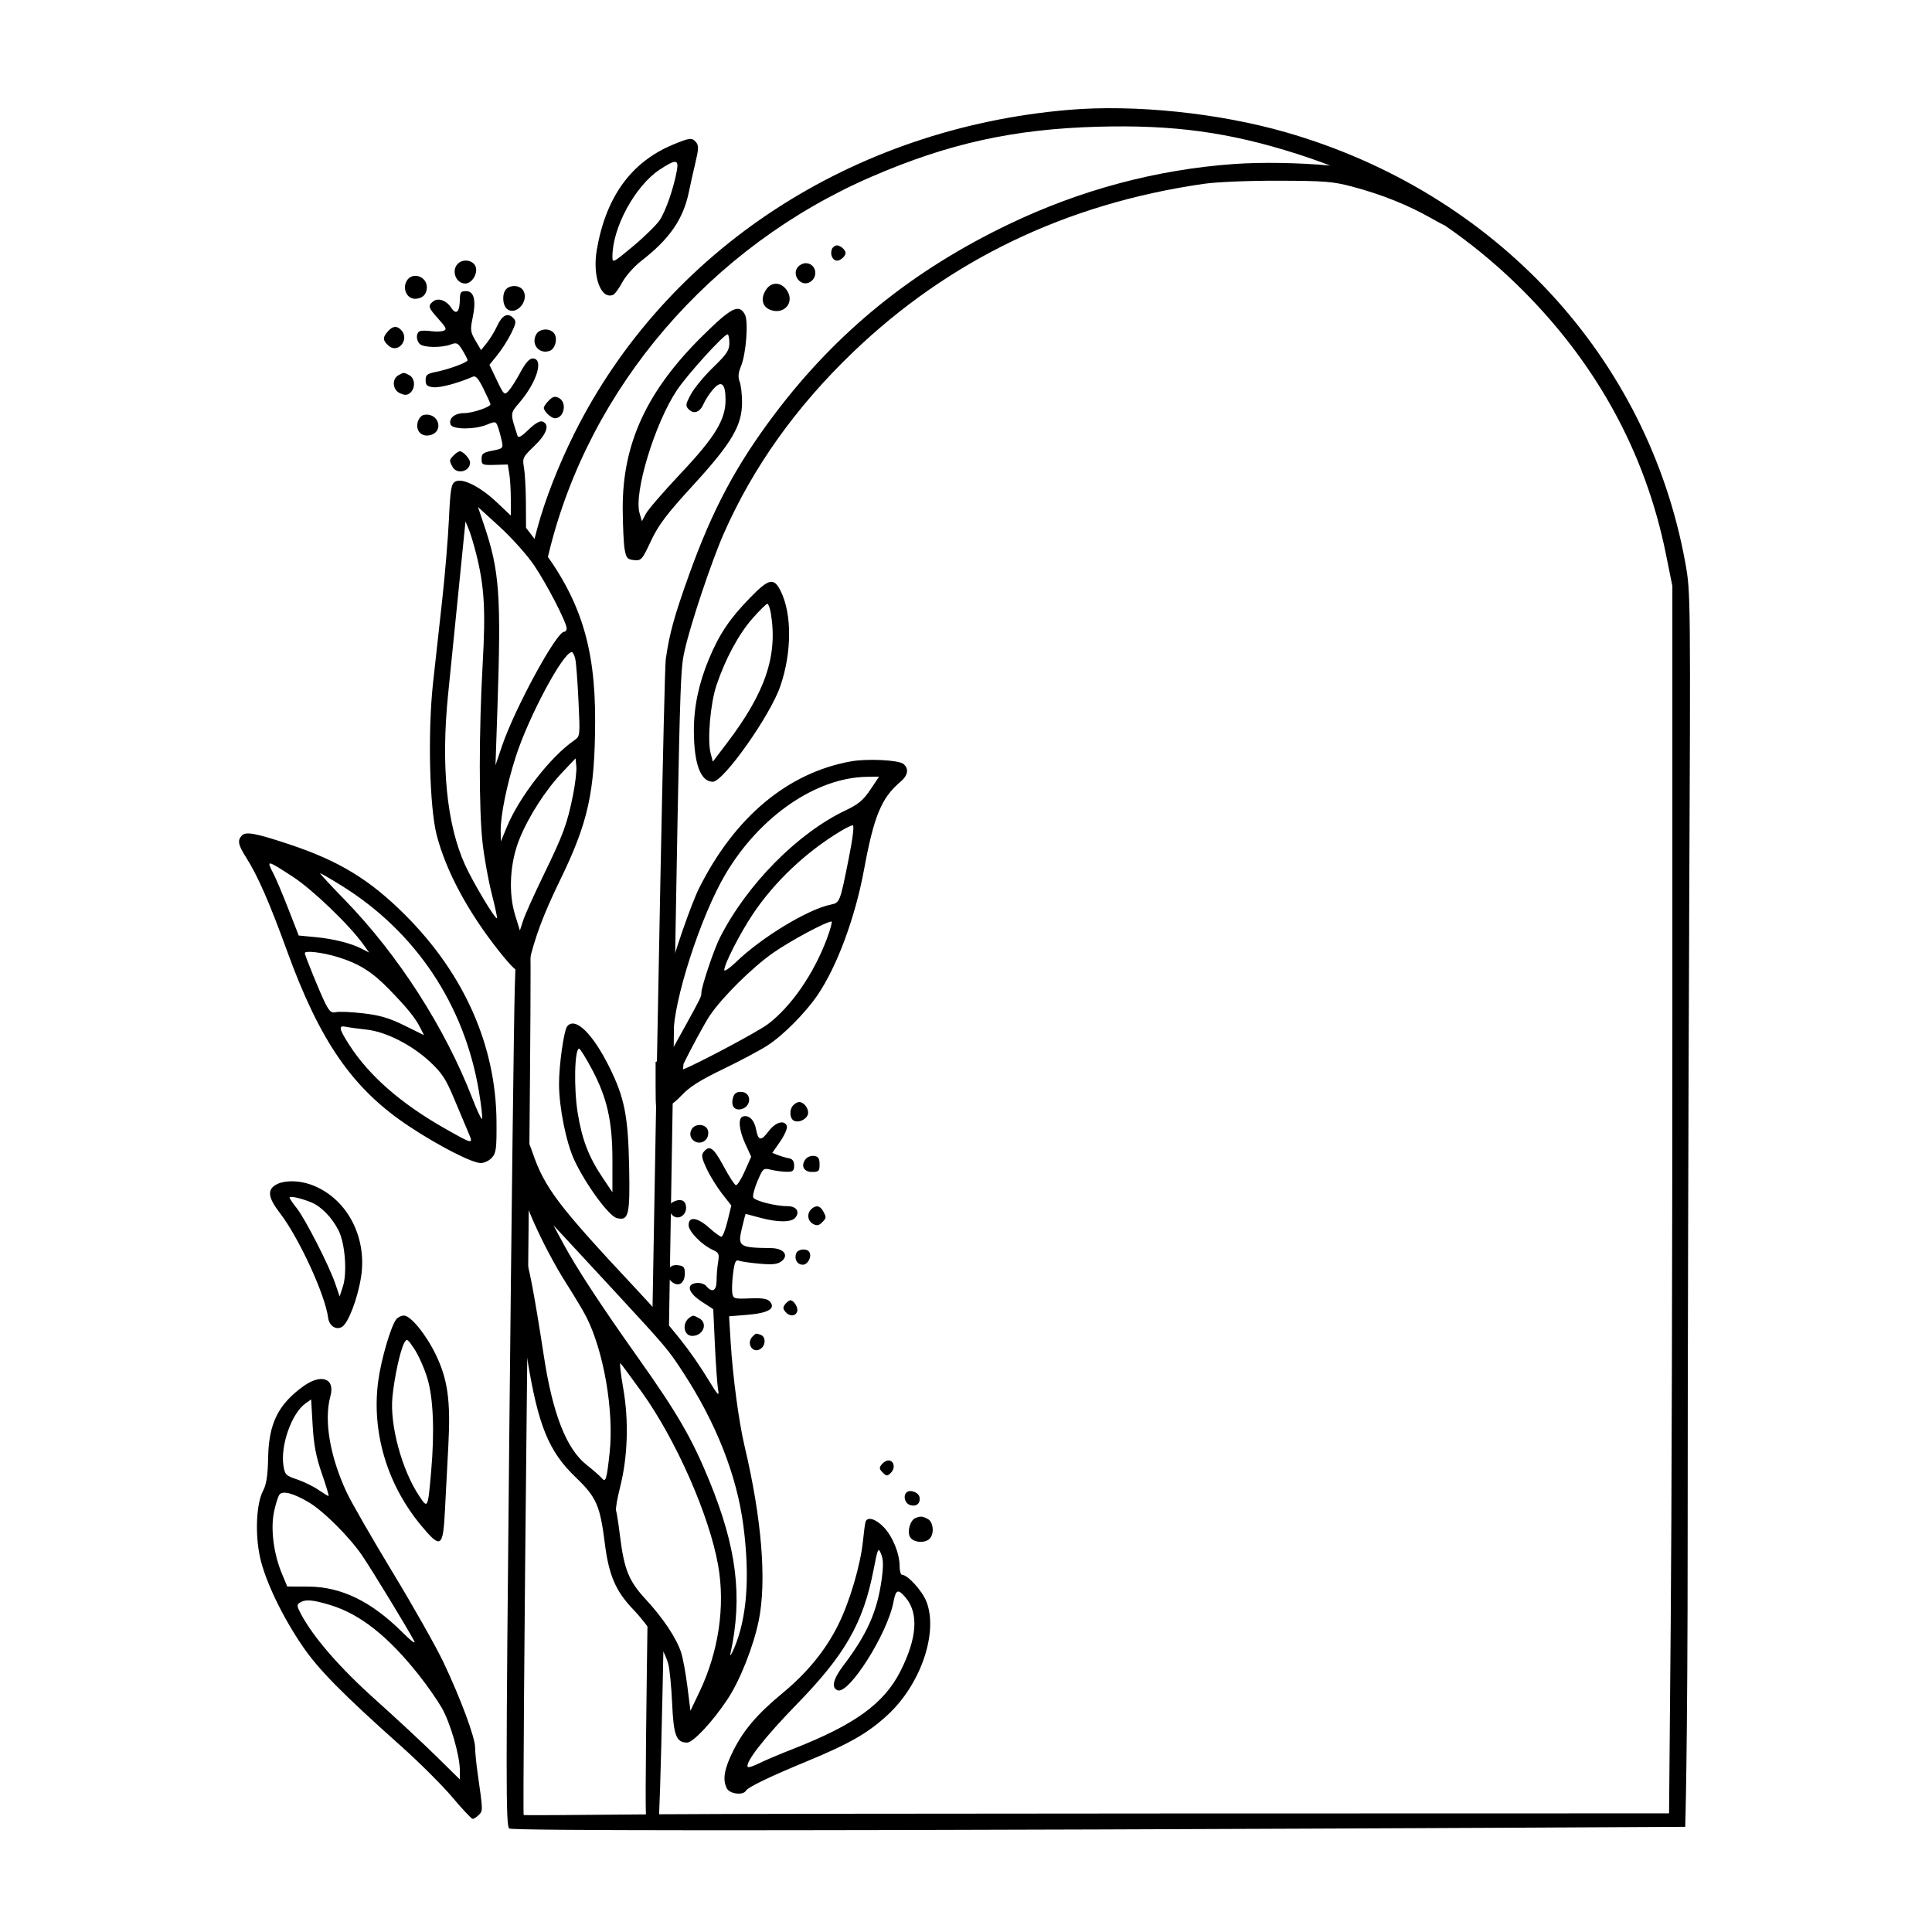
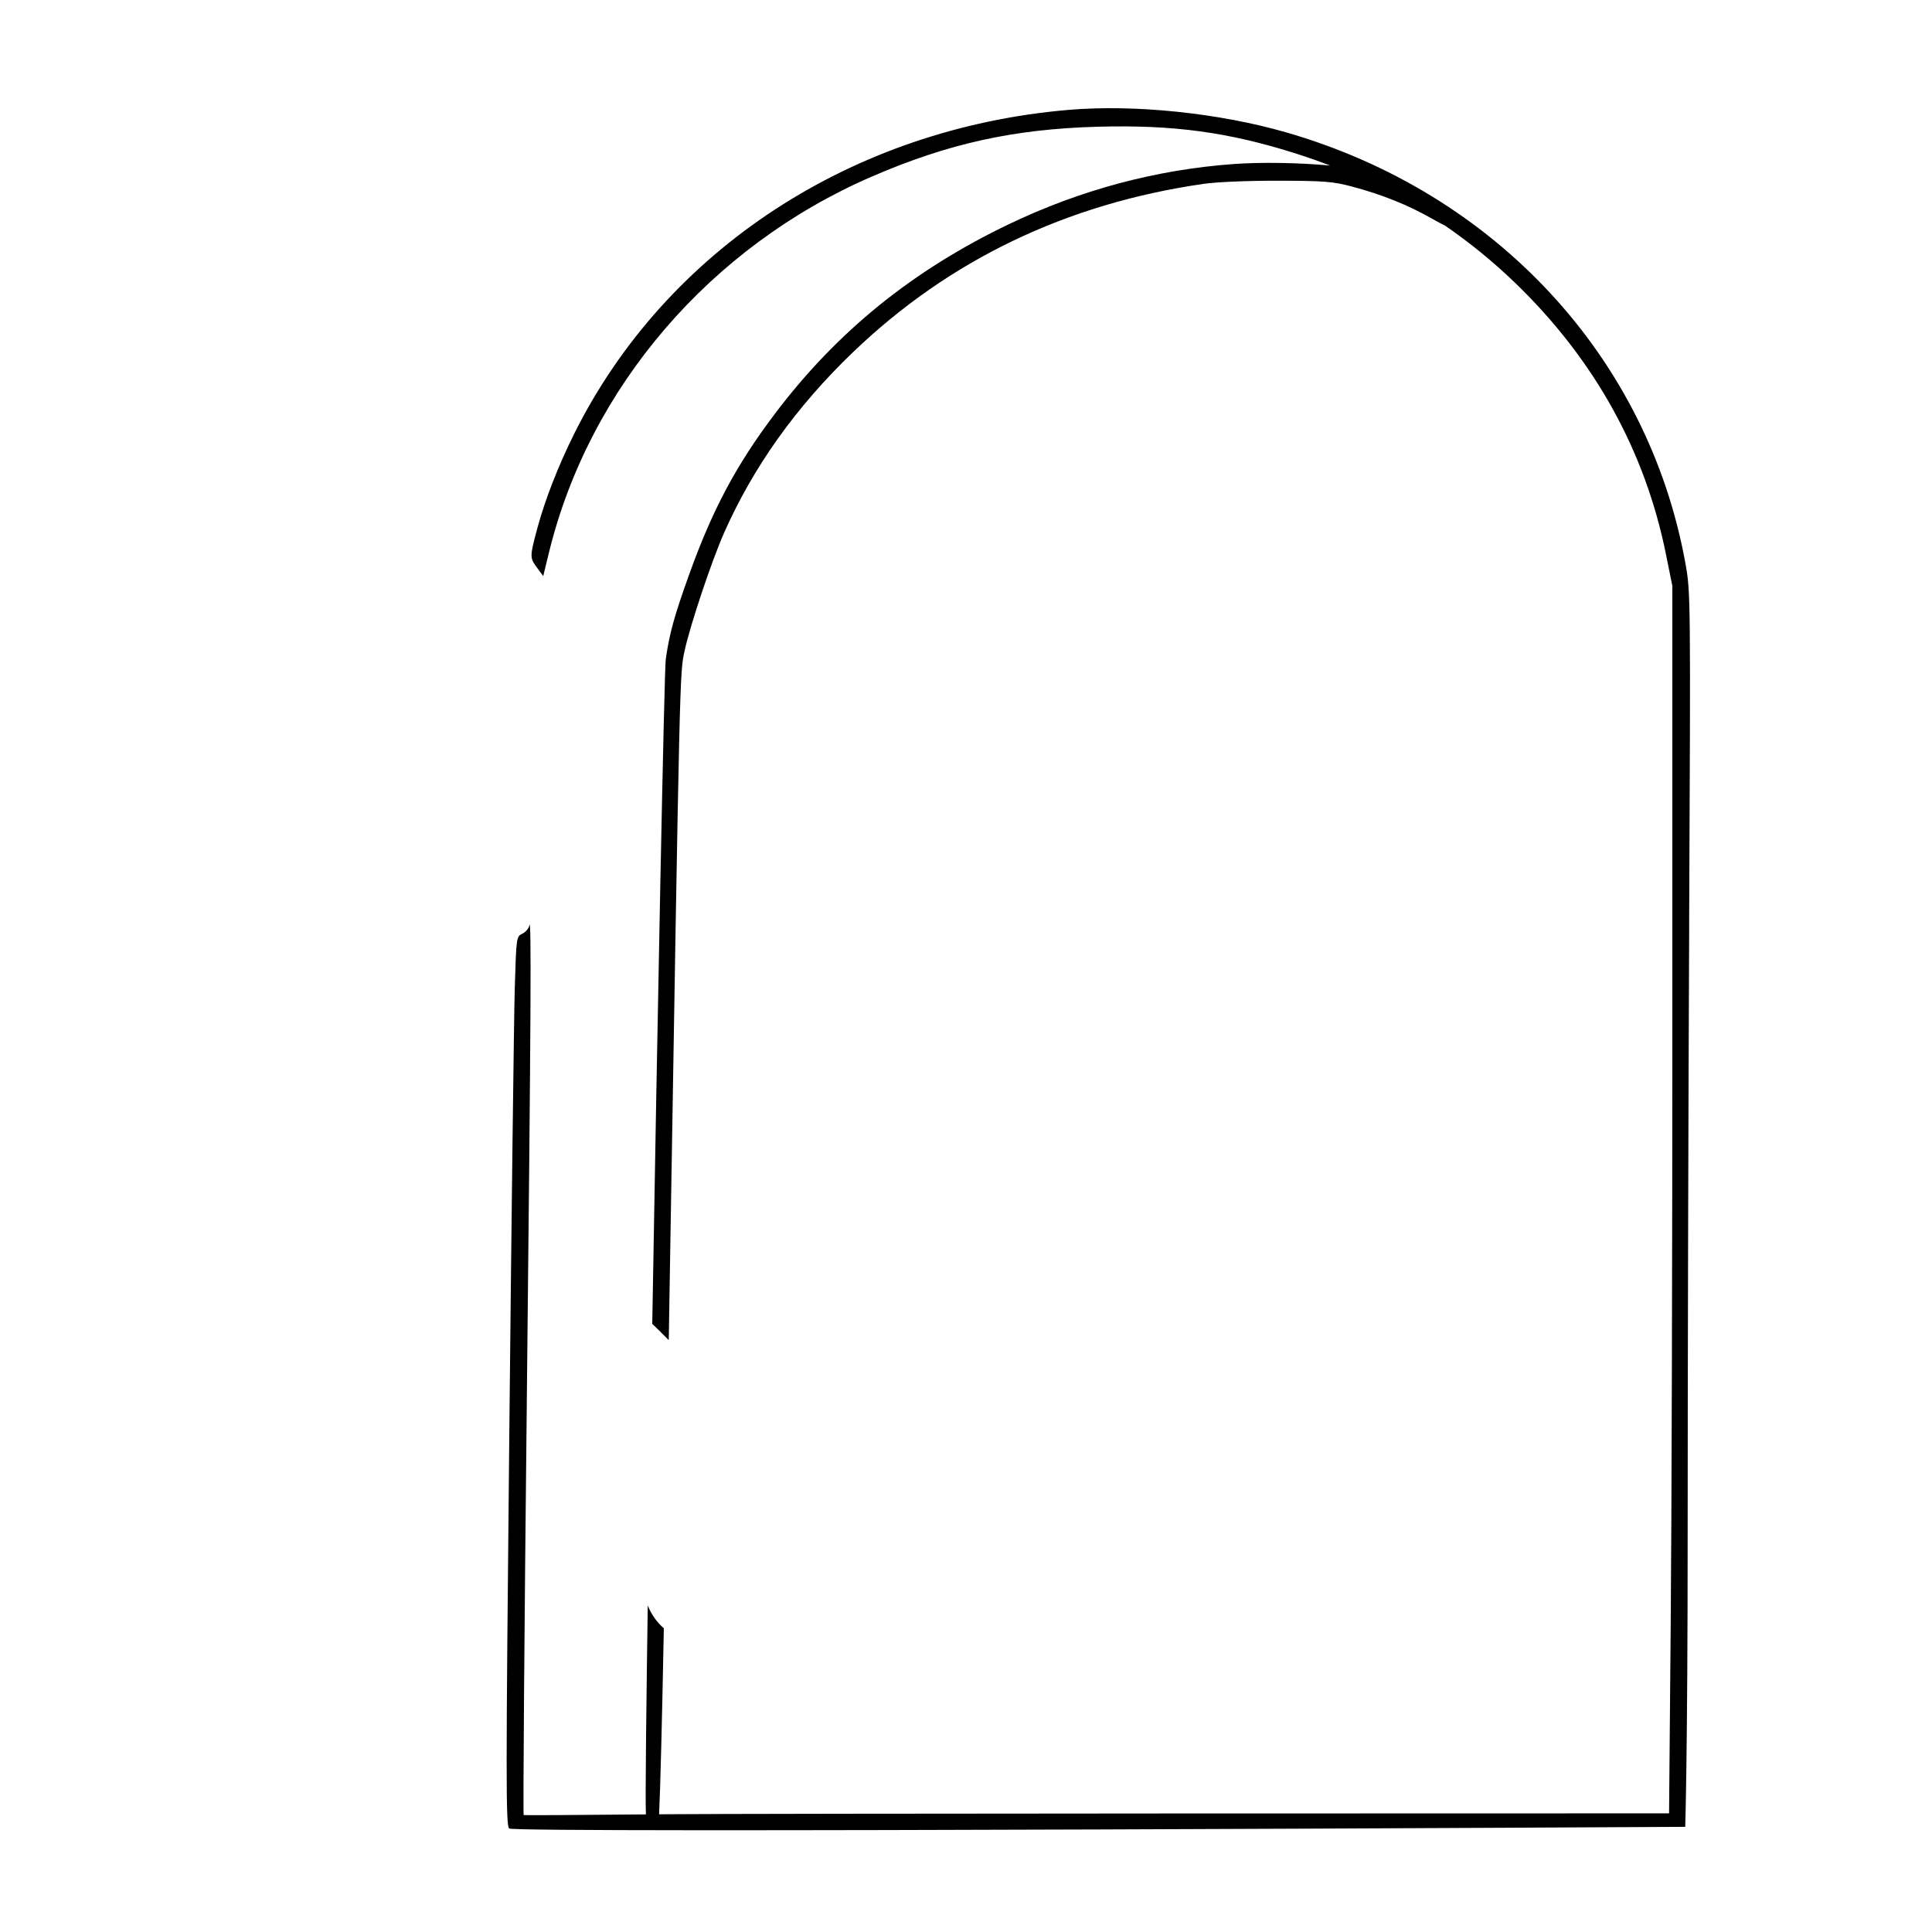
<svg xmlns="http://www.w3.org/2000/svg" fill="#000000" width="800px" height="800px" version="1.1" viewBox="144 144 512 512">
  <g>
-     <path d="m306.43 222.16c0.488-0.18 1.594-1.676 2.492-3.359 0.887-1.664 3.164-4.227 5.055-5.688 7.477-5.777 11.109-11.059 12.594-18.293 0.402-1.98 1.203-5.559 1.754-7.848 0.805-3.371 0.848-4.414 0.191-5.219-1.09-1.34-1.672-1.285-6.121 0.555-11.082 4.586-17.781 13.793-20.223 27.805-1.219 7.004 1 13.281 4.258 12.047zm12.398-33.211c4.176-2.754 5.066-2.742 4.578 0.082-0.805 4.648-3.004 11.012-4.602 13.336-0.91 1.324-4.121 4.473-7.09 6.938-5.32 4.43-5.422 4.481-5.414 2.625 0.035-7.68 6.039-18.699 12.527-22.98zm45.621 21.094c0.207-0.539 0.84-1.012 1.367-1.012 0.52 0 1.355 0.473 1.785 1.012 0.645 0.805 0.645 1.215 0 2.019-0.434 0.539-1.25 1.012-1.754 1.012-1.191 0-1.938-1.617-1.398-3.031zm-99.109 3.84c1.301-1.301 3.785-1.012 4.602 0.539 0.91 1.738-0.754 4.715-2.644 4.715-2.496 0-3.777-3.438-1.957-5.254zm90.105 0.875c0.465-0.559 1.375-1.012 2.047-1.012 2.695 0 3.547 3.496 1.215 4.969-2.359 1.484-5.055-1.785-3.262-3.957zm-103.72 3.773c1.395-2.613 5.394-1.414 5.394 1.617 0 1.867-1.215 3.031-3.164 3.031-2.086-0.004-3.332-2.594-2.231-4.648zm95.301 2.223c1.5-2.281 4.289-2.019 5.719 0.539 1.719 3.074-1.039 6.082-4.473 4.871-2.285-0.797-2.805-3.055-1.246-5.41zm-68.68 5.098c-1.215-1.012-1.328-4.102-0.203-5.231 1.27-1.27 3.793-1.012 4.586 0.473 1.496 2.824-2.062 6.691-4.383 4.758zm5.789 173.48c1.613-6.977 3.898-13.07 8.297-22.098 7.461-15.32 9.234-23.375 9.285-42.238 0.051-19.805-3.996-32.449-14.957-46.75l-3.356-4.379-0.035-6.602c-0.02-3.637-0.246-7.809-0.504-9.297-0.453-2.586-0.336-2.828 2.762-5.805 3.301-3.176 4.137-5.668 2.156-6.445-0.691-0.273-2.019 0.5-3.703 2.141-1.883 1.84-2.715 2.293-2.934 1.617-1.984-6.133-2-5.828 0.551-8.828 4.648-5.457 6.488-11.652 3.461-11.652-0.863 0-1.93 1.215-3.266 3.703-1.082 2.019-2.508 4.258-3.133 4.918-1.098 1.164-1.223 1.043-3.098-2.863l-1.953-4.074 2.121-2.625c1.152-1.426 2.816-4.039 3.637-5.727 1.352-2.762 1.406-3.211 0.504-4.109-1.445-1.445-2.934-0.676-4.254 2.223-0.613 1.344-1.848 3.375-2.684 4.414l-1.551 1.918-1.48-2.523c-1.34-2.281-1.41-2.863-0.746-6.031 0.977-4.648 0.379-7.074-1.75-7.074-1.367 0-1.617 0.336-1.637 2.156-0.031 3.371-0.945 4.297-2.262 2.293-1.328-2.019-3.535-2.793-4.863-1.691-1.395 1.16-1.246 1.621 1.48 4.656 2.062 2.293 2.258 2.754 1.316 3.098-0.625 0.227-2.055 0.273-3.266 0.102-1.215-0.172-2.508-0.176-2.961-0.012-1.078 0.387-1.117 2.363-0.066 3.414 0.977 0.977 5.793 1.047 8.219 0.125 1.562-0.594 1.895-0.434 3.098 1.523 0.746 1.215 1.344 2.398 1.344 2.66 0 0.578-4.984 2.414-8.418 3.098-2.293 0.457-2.695 0.785-2.695 2.191 0 1.328 0.402 1.691 2.086 1.859 1.809 0.18 6.535-1.09 10.445-2.797 0.75-0.328 1.473 0.5 2.832 3.266 0.992 2.019 1.82 3.859 1.82 4.039 0 0.75-4.781 2.359-7.008 2.359-2.492 0-4.168 1.43-3.547 3.031 0.52 1.34 6.379 1.355 9.609 0.023 2.223-0.918 2.387-0.887 2.898 0.516 0.301 0.832 0.746 2.422 1.012 3.637 0.457 2.106 0.402 2.168-2.422 2.731-2.492 0.492-2.898 0.801-2.898 2.223 0 1.535 0.238 1.641 3.473 1.551l3.473-0.102 0.402 2.457c0.223 1.344 0.402 4.414 0.402 6.769v4.312l-3.703-3.508c-4.379-4.144-9.098-6.519-10.977-5.523-1.113 0.59-1.336 1.891-1.719 9.977-0.242 5.113-1.043 14.75-1.785 21.422-0.742 6.672-1.828 16.52-2.418 21.895-1.441 13.133-0.957 33.066 0.977 40.484 2.492 9.566 8.375 20.48 16.59 30.789 3.438 4.312 4.785 5.547 5.906 5.391 0.938-0.133 1.578-0.875 1.891-2.227zm-16.895-26.137c-4.863-10.723-6.41-26.34-4.481-45.266 0.57-5.582 1.664-16.438 2.445-24.254 0.781-7.812 1.582-15.789 1.785-17.82l0.371-3.672 0.84 2.019c0.469 1.117 1.336 3.977 1.949 6.398 2.207 8.707 2.578 14.887 1.773 29.172-1.012 17.922-1.031 38.789-0.039 47.559 0.438 3.91 1.523 9.926 2.414 13.441 0.891 3.5 1.527 6.457 1.414 6.57-0.422 0.422-6.363-9.496-8.473-14.148zm8.07-26.402 0.504-14.82c1.027-30.379 0.57-36.707-3.559-48.906l-1.594-4.715 5.758 5.254c3.164 2.887 7.266 7.465 9.098 10.172 3.387 4.984 8.652 15.191 8.652 16.773 0 0.473-0.312 0.875-0.676 0.875-2.039 0-13.094 20.344-16.473 30.312zm3.035 16.301-1.617 3.91-0.039-2.832c-0.055-4.039 1.648-12.395 4.027-19.738 3.473-10.711 12.535-27.617 14.809-27.617 0.293 0 0.719 0.84 0.941 1.855 0.223 1.02 0.598 6.031 0.84 11.148 0.438 9.297 0.438 9.297-1.18 10.414-6.199 4.273-14.523 14.977-17.781 22.859zm2.176 23.441c-1.844-5.941-1.391-13.945 1.148-20.207 2.43-5.996 6.906-12.957 11.352-17.648l3.508-3.703 0.203 2.156c0.109 1.184-0.281 4.578-0.875 7.547-1.523 7.609-2.539 10.375-7.742 21.086-2.519 5.188-4.977 10.645-5.461 12.125l-0.875 2.695zm29.008-97c0.414 2.359 0.727 2.719 2.492 2.898 1.918 0.191 2.144-0.066 4.481-5.055 1.996-4.262 4.121-7.074 11.27-14.887 10.168-11.113 12.879-15.723 12.879-21.895 0-2.086-0.289-4.523-0.641-5.457-0.457-1.203-0.359-2.359 0.344-4.039 1.371-3.301 2.031-11.906 1.055-13.742-1.562-2.934-3.582-1.906-11.332 5.758-14.695 14.535-21.121 28.465-21.051 45.641 0.02 4.441 0.246 9.293 0.504 10.777zm13.891-42.176c2.801-4.176 12.402-14.75 13.395-14.75 0.262 0 0.473 1.012 0.473 2.293 0 1.934-0.676 2.941-4.312 6.469-2.359 2.281-5.027 5.523-5.894 7.141-1.441 2.695-1.484 3.059-0.504 4.019 1.367 1.34 2.953 0.695 3.934-1.598 0.43-1.004 1.543-2.695 2.481-3.773 2.176-2.504 3.285-1.547 3.285 2.832 0 5.254-2.797 9.836-11.875 19.469-4.449 4.715-8.621 9.539-9.211 10.645l-1.078 2.019-0.629-2.156c-1.562-5.375 4.062-23.848 9.938-32.609zm-76.469-11.77c-1.562-1.414-1.594-2.172-0.137-3.789 1.273-1.414 2.301-1.535 3.438-0.402 2.453 2.449-0.742 6.504-3.301 4.191zm39.113-2.91c0.863-1.617 3.531-1.844 4.734-0.402 1.062 1.27 0.406 4.109-1.074 4.68-2.762 1.051-5.066-1.645-3.66-4.277zm-33.59 10.754c1.551 0.828 1.664 3.488 0.203 4.699-0.766 0.641-1.414 0.656-2.695 0.074-1.953-0.887-2.195-3.727-0.402-4.758 1.414-0.801 1.414-0.801 2.894-0.016zm39.68 6.062c2.191 1.168 1.344 5.344-1.078 5.344-1.012 0-2.961-1.82-2.961-2.762 0-0.332 0.605-1.215 1.344-1.953 1.078-1.078 1.617-1.203 2.695-0.629zm-37.473 6.422c0.238-0.941 0.926-1.797 1.566-1.941 3.91-0.867 5.621 4.363 1.754 5.336-2.258 0.566-3.891-1.105-3.32-3.394zm9.234 11.789c-0.898-1.684-0.883-1.797 0.312-3.031 0.59-0.605 1.309-1.078 1.652-1.078 0.855 0 2.695 2.019 2.695 2.961 0 2.43-3.516 3.289-4.66 1.148zm63.969 69.992c0.023 8.758 1.785 13.473 5.023 13.473 2.812 0 15.195-17.512 17.863-25.262 3.09-8.957 3.141-19.156 0.125-25.262-1.809-3.664-3.141-3.371-8.172 1.82-5.422 5.586-8.09 9.566-10.848 16.168-2.699 6.465-4.012 12.727-3.992 19.062zm6-12.129c2.359-7.008 5.894-13.559 9.574-17.719 1.844-2.086 3.621-3.84 3.898-3.84 0.273 0 0.695 1.145 0.922 2.492 1.875 11.25-1.43 21.02-11.68 34.492l-3.688 4.852-0.586-2.223c-0.914-3.484-0.074-13.203 1.559-18.055zm-4.559 53.691c-2.109 4.203-6.457 16.707-8.969 25.801-1.5 5.438-2.246 15.789-1.715 20.035l-0.898 0.312v6.672c0 5.93 0.125 6.664 1.145 6.648 1.473-0.023 2.203-0.328 2.539-1.754 0.82-0.441 1.98-1.391 3.117-2.609 2.16-2.312 4.953-4.086 11.012-7.008 4.445-2.141 9.793-4.984 11.824-6.289 4.086-2.625 10.031-8.602 13.25-13.316 5.188-7.598 10.012-20.609 12.359-33.348 2.594-14.082 4.613-18.969 9.559-23.145 2.09-1.762 2.41-3.531 0.875-4.805-1.266-1.055-9.633-1.461-13.945-0.68-16.723 3.035-30.703 14.688-40.152 33.484zm33.801 13.539c-3.481 9.297-9.426 17.906-15.598 22.59-2.762 2.098-19.582 10.988-22.547 12.012 0.016-0.137 0.031-0.238 0.047-0.383 0.047-0.383 0.082-0.727 0.125-1.098 1.562-3.273 5.598-10.781 6.949-12.781 3.301-4.875 11.113-12.625 16.707-16.57 4.516-3.18 14.152-8.359 15.562-8.359 0.25 0.008-0.316 2.098-1.246 4.59zm5.797-21.289c-2.324 11.652-2.352 11.723-4.762 12.219-6.016 1.223-18.258 8.629-24.992 15.121-1.754 1.688-3.234 2.711-3.234 2.238 0-1.598 4.141-9.699 7.613-14.887 5.738-8.578 14.148-16.512 23.375-22.031 1.281-0.766 2.68-1.441 3.062-1.477 0.434-0.051 0.016 3.434-1.062 8.816zm4.871-21.648 3.164-0.039-2.324 3.473c-1.828 2.731-3.199 3.879-6.434 5.406-12.781 6.019-26.344 19.754-33.473 33.902-1.562 3.098-4.856 12.922-4.856 14.484 0 1.055-0.109 1.281-4.613 9.43l-2.793 5.055-0.012-3.164c-0.023-9.199 7.281-31.797 13.859-42.844 9.102-15.305 24.016-25.527 37.48-25.703zm-122.36 36.672c-9.391-9.406-17.559-14.391-30.828-18.801-8.758-2.91-11.402-3.41-12.465-2.348-1.289 1.289-1.059 2.492 1.133 5.93 2.992 4.691 6.188 11.992 10.758 24.586 8.797 24.254 17.516 36.773 32.5 46.664 7.812 5.16 16.594 9.652 18.863 9.652 0.941 0 2.246-0.625 2.961-1.414 1.125-1.238 1.273-2.422 1.223-9.566-0.133-20.074-8.5-39.027-24.145-54.703zm-31.027-1.68c-1.527-3.91-3.266-8.035-3.891-9.23-2-3.836-1.906-3.82 5.031 0.684 5.254 3.41 15.023 12.785 18.738 17.977l1.543 2.156-1.953-1.008c-2.867-1.477-7.477-2.637-12.328-3.094l-4.379-0.414zm12.594 27.379c-1.133 0.297-1.688-0.168-2.781-2.324-1.336-2.625-5.438-12.695-5.438-13.336 0-0.73 4.715-0.176 8.621 1.02 5.727 1.754 9.227 3.941 13.75 8.613 4.828 4.984 6.828 7.441 8.152 10.035l1.066 2.086-5.188-2.559c-4.039-1.996-6.469-2.711-10.984-3.234-3.156-0.363-6.426-0.5-7.199-0.301zm29.172 30.984c-11.855-6.691-20.348-14.102-25.664-22.395-2.719-4.242-2.875-5.148-0.812-4.711 0.855 0.18 3.301 0.52 5.457 0.746 5.117 0.551 12.043 4.07 16.844 8.574 3.18 2.977 4.191 4.551 6.434 9.934 1.457 3.5 3.148 7.527 3.742 8.891 1.316 3.055 1.203 3.035-6-1.039zm9.562-2.723c-0.188 0.188-1.293-2.156-2.488-5.254-7.231-18.797-19.77-38.293-33.992-52.879-3.742-3.84-6.602-6.938-6.398-6.938s2.731 1.461 5.559 3.215c19.734 12.227 32.688 31.613 36.516 54.652 0.629 3.766 0.992 7.016 0.805 7.203zm22.586-24.523c-0.875 1.062-2.172 10.172-2.172 15.289 0 6.133 1.875 15.492 4.039 20.141 2.973 6.398 9.16 14.863 11.254 15.395 3.168 0.805 3.535-0.711 3.289-13.508-0.266-13.543-1.223-18.383-5.234-26.477-4.449-8.953-9.047-13.414-11.176-10.84zm11.977 43.988-2.449-3.637c-3.84-5.707-5.57-10.172-6.75-17.383-1.066-6.535-0.836-17.043 0.379-17.043 0.258 0 1.77 2.422 3.316 5.32 4.098 7.668 5.508 13.875 5.508 24.254zm34.016-26.605c2.961 0 2.961 4.027 0 4.606-1.688 0.332-2.602-0.902-2.117-2.856 0.316-1.281 0.887-1.75 2.117-1.75zm17.852 5.523c0 1.457-2.156 2.746-3.637 2.18-1.281-0.488-1.441-3.027-0.266-4.203 0.473-0.473 1.117-0.805 1.547-0.805 1.121 0 2.356 1.48 2.356 2.828zm-13.09 134.59c2.137-10.488 0.805-26.945-3.738-46.145-1.543-6.508-3.141-18.461-3.707-27.684l-0.418-6.805 4.852-0.398c5.457-0.441 7.547-1.637 6.027-3.445-0.684-0.816-1.984-1.039-5.356-0.906-4.242 0.16-4.457 0.098-4.68-1.48-0.133-0.918-0.023-3.266 0.238-5.289 0.367-2.832 0.695-3.547 1.48-3.234 0.562 0.227 2.996 0.586 5.492 0.805 3.438 0.312 4.793 0.16 5.828-0.629 2.074-1.594 0.605-3.461-2.762-3.5-8.488-0.105-8.891-0.383-7.715-5.301 0.504-2.086 0.938-3.773 0.977-3.773 0.035 0 1.754 0.457 3.773 1.008 4.715 1.285 8.348 1.285 9.41 0 1.254-1.516 0.293-3.031-1.934-3.031-3.301 0-8.887-1.426-9.234-2.359-0.176-0.473 0.348-2.457 1.152-4.344 1.441-3.371 1.543-3.457 3.57-2.961 1.145 0.277 3.004 0.52 4.109 0.539 1.684 0.031 2.019-0.246 2.019-1.652 0-1.145-0.434-1.758-1.344-1.918-0.762-0.133-2.019-0.5-2.898-0.84l-1.547-0.605 2.121-3.062c1.164-1.684 1.945-3.523 1.727-4.074-0.664-1.699-3.012-1.012-4.836 1.414-2.035 2.707-2.746 2.559-3.352-0.676-0.441-2.359-1.953-3.762-3.477-3.231-1.309 0.457-1.023 3.566 0.676 7.269l1.547 3.371-1.719 3.875c-0.957 2.156-2 3.785-2.359 3.672-0.359-0.109-1.805-2.359-3.258-5.055-2.656-4.918-3.691-5.664-5.246-3.773-0.691 0.84-0.562 1.582 0.785 4.481 0.875 1.883 2.742 4.898 4.074 6.602l2.457 3.133-1.012 4.141c-0.559 2.293-1.281 4.141-1.617 4.141-0.328 0-1.82-1.094-3.234-2.363-3.098-2.793-5.457-3.109-5.457-0.734 0 1.719 3.5 5.285 6.535 6.648 1.473 0.664 1.633 1.062 1.281 3.148-0.215 1.293-0.402 3.535-0.402 4.883 0 2.762-1.152 3.391-2.734 1.48-0.449-0.543-1.648-0.918-2.59-0.805-2.84 0.328-2.223 2.586 1.344 4.918l3.098 2.019 0.438 9.496c0.242 5.254 0.621 10.52 0.84 11.789 0.348 1.965-0.004 1.617-2.473-2.422-4.906-8.031-9.508-13.809-19.531-24.52-20.367-21.758-23.949-26.48-27.164-35.836-1.273-3.703-1.719-4.312-3.164-4.312-2.254 0-2.438 2.156-0.645 7.477 0.797 2.359 1.266 4.613 1.039 4.988-1.133 1.832 5.391 16.57 11.777 26.605 2.144 3.371 4.469 7.262 5.231 8.758 4.648 9.141 7.379 25.059 6.188 36.043-0.785 7.211-1.031 7.981-2.133 6.672-0.469-0.559-2.262-2.133-4.016-3.516-5.297-4.191-8.934-13.461-11.273-28.754-2.574-16.773-4.203-25.27-5.012-26.137-0.434-0.465-1.359-0.676-1.965-0.449-1.457 0.543-1.492 4.016-0.121 11.426 0.543 2.957 1.762 10.105 2.695 15.828 2.887 17.719 5.664 24.531 12.781 31.371 5.559 5.336 6.508 7.496 7.777 17.602 1.047 8.352 2.863 12.59 7.445 17.383 4.324 4.516 8.375 10.801 9.371 14.551 0.367 1.375 0.82 6.062 1.02 10.438 0.371 8.488 1.094 10.375 3.961 10.375 1.602 0 6.762-5.523 10.695-11.453 3.301-4.949 6.887-14 8.289-20.875zm-51.863-100.03-2.543-4.715 2.523 2.695c1.387 1.477 7.441 8.016 13.41 14.484 14.062 15.227 14.379 15.602 18.363 21.688 8.812 13.473 14.297 27.391 16.031 40.688 1.785 13.672 0.961 24.555-2.453 32.535-0.719 1.684-1.164 2.328-0.961 1.414 3.273-15.16 1.676-28.094-5.684-46.008-4.559-11.105-8.398-17.719-18.852-32.469-9.938-14.012-16.242-23.652-19.836-30.312zm36.172 118.89-2.41 5.055-0.805-6.434c-0.449-3.57-1.195-7.602-1.676-9.059-1.266-3.824-4.777-9.094-9.332-14.012-4.504-4.863-5.738-7.879-6.848-16.773-0.402-3.234-0.875-6.312-1.043-6.769-0.168-0.465 0.297-3.199 1.031-6.098 2.066-8.105 2.379-17.648 0.867-26.273-0.695-3.977-1.023-6.969-0.727-6.672s2.816 3.703 5.629 7.613c9.078 12.625 17.938 32.738 20.258 46.008 1.895 10.785 0.109 22.809-4.945 33.414zm2.215-148.8c0.238 0.742 0.051 1.805-0.414 2.359-1.863 2.242-5.301 0-3.926-2.559 0.906-1.684 3.777-1.555 4.34 0.199zm25.941 7.613c0.473-0.578 1.43-0.922 2.242-0.805 1.082 0.156 1.414 0.676 1.414 2.223 0 1.82-0.203 2.019-2.019 2.019-2.223 0-3.043-1.719-1.637-3.438zm-122.86 44.465c1.672-1.062 4.144-7.621 5.019-13.281 1.652-10.777-3.996-21.09-13.371-24.41-3.098-1.098-6.723-1.152-8.828-0.141-2.781 1.34-2.59 3.465 0.691 7.715 5.004 6.469 12.016 21.715 12.773 27.754 0.273 2.152 2.156 3.356 3.715 2.363zm-13.945-34.227c0-0.52 2.961 0.125 5.727 1.25 2.66 1.082 5.508 4.004 7.254 7.441 1.734 3.414 2.336 11.25 1.148 14.887l-0.855 2.625-1.148-3.371c-1.629-4.781-7.918-17.109-10.207-20.008-1.062-1.344-1.918-2.598-1.918-2.824zm101.45 4.648c-1.535-1.535-1.145-3.125 0.941-3.82 1.641-0.551 2.695 0.18 2.695 1.863 0 2.16-2.231 3.359-3.637 1.957zm37.32 2.348c-1.48-0.789-1.742-2.695-0.539-3.898 1.184-1.184 2.359-1.012 3.164 0.473 0.91 1.684 0.902 1.797-0.297 3.031-0.777 0.793-1.387 0.898-2.328 0.395zm-4.492 7.754c0.438-1.145 2.812-1.375 3.465-0.336 0.742 1.184-0.383 3.371-1.734 3.371-1.48-0.004-2.332-1.484-1.73-3.035zm-33.938 4.414c0.543-1.02 1.316-1.391 2.594-1.246 1.508 0.168 1.82 0.539 1.82 2.156 0 2.832-1.91 3.82-3.773 1.953-1.184-1.188-1.289-1.648-0.641-2.863zm34.164 11.082c-0.492 1.281-2.051 1.281-3.113 0-0.672-0.805-0.676-1.215-0.031-2.019 0.434-0.539 1.059-1.012 1.344-1.012 0.988 0 2.188 2.019 1.801 3.031zm-93.336 52.883c0.215-4.273 0.629-12.125 0.918-17.512 0.629-11.789-0.16-17.461-3.352-24.047-2.574-5.32-6.648-10.309-8.422-10.309-0.676 0-1.562 0.418-1.996 0.941-1.43 1.727-4.047 10.645-4.82 16.438-1.793 13.406 2.312 27.293 11.27 38.129 5.305 6.402 5.902 6.055 6.402-3.641zm-13.902-30.316c0.516-5.254 2.066-12.348 3.117-14.281 0.691-1.27 0.848-1.18 2.691 1.582 1.09 1.633 2.602 5.019 3.41 7.648 1.617 5.238 1.984 14.148 1.031 24.922-0.871 9.836-0.871 9.836-3.195 6.332-4.59-6.926-7.785-18.793-7.055-26.203zm78.762-21.039c0.941-0.648 0.941-0.648 2.492 0.18 2.453 1.316 1.145 4.695-1.82 4.695-2.285-0.004-2.762-3.434-0.672-4.875zm18.863 4.609c1.281 0.48 1.355 2.527 0.137 3.543-2.086 1.734-4.231-1.211-2.293-3.148 0.875-0.871 0.875-0.871 2.156-0.395zm-75.719 109.33c0-2.644-3.793-12.867-8.348-22.5-1.93-4.082-7.996-14.82-13.508-23.914-5.512-9.094-11.004-18.652-12.227-21.285-4.414-9.496-6.016-19.051-4.258-25.398 1.305-4.715-2.414-6.066-7.195-2.606-6.672 4.828-9.152 9.879-9.316 18.973-0.086 4.648-0.449 7.027-1.328 8.691-1.82 3.426-2.18 11.586-0.785 17.785 1.41 6.258 5.879 15.562 11.254 23.441 4.211 6.168 10.551 12.602 26.043 26.426 4.918 4.387 11.027 10.48 13.672 13.629 2.606 3.098 5.043 5.691 5.356 5.691 0.324 0 1.043-0.473 1.652-1.078 1.078-1.078 1.078-1.078-0.316-10.848-0.387-2.699-0.695-5.812-0.695-7.008zm-44.93-91.18 1.48-1.043 0.402 6.906c0.301 5.188 0.918 8.375 2.457 12.797 1.129 3.234 1.918 5.894 1.754 5.894-0.168 0-1.414-0.762-2.762-1.684-1.359-0.934-3.875-2.152-5.621-2.731-2.898-0.957-3.199-1.258-3.566-3.602-0.848-5.391 2.188-13.961 5.856-16.539zm-6.25 45.168c-2.191-5.254-3.043-11.773-2.133-16.305 0.418-2.086 1.098-4.238 1.484-4.715 0.875-1.074 3.664-0.336 7.707 2.039 3.93 2.312 10.965 9.34 14.273 14.258 2.812 4.176 12.148 19.523 13.688 22.5 0.52 0.996-0.746 0.074-3.102-2.273-8.254-8.219-16.234-12.09-24.992-12.121l-5.523-0.02zm47.141 54.496-6.231-6.133c-3.43-3.375-10.676-10.113-16.133-15-9.43-8.445-16.367-16.418-19.719-22.66-1.117-2.086-1.168-2.508-0.359-3.039 1.492-0.973 3.438-0.816 8.219 0.648 7.871 2.414 15.301 8.316 23.449 18.625 2.133 2.695 4.781 6.5 5.965 8.555 2.289 3.977 4.805 12.66 4.805 16.57zm113.58-84.539c1.48 0 1.898 2.004 0.676 3.234-0.984 0.977-1.18 0.977-2.191-0.035-0.941-0.941-0.984-1.27-0.266-2.156 0.48-0.605 1.23-1.043 1.781-1.043zm4.781 8.484c0.883-0.883 3.199-0.066 3.445 1.215 0.324 1.684-0.816 2.648-2.504 2.109-1.344-0.43-1.895-2.367-0.941-3.324zm2.359 6.785c1.359-0.551 1.883-0.508 3.301 0.25 1.48 0.797 1.762 3.93 0.473 5.223-1.293 1.293-4.418 1.012-5.203-0.473-0.793-1.477 0.059-4.441 1.43-5zm-3.504 15.043c-0.379 0-0.676-1.012-0.676-2.293 0-3.371-1.859-7.914-4.238-10.375-2.152-2.223-4.352-2.84-4.797-1.344-0.145 0.488-0.441 2.695-0.672 4.984-0.645 6.398-3.488 16.062-6.539 22.227-3.336 6.734-8.184 12.691-14.738 18.113-6.734 5.57-10.344 9.785-13.105 15.301-2.422 4.852-2.902 7.734-1.664 10.035 0.762 1.414 4.231 1.84 4.988 0.605 0.613-1.004 6.273-3.742 16.043-7.773 11.516-4.75 16.52-7.637 21.758-12.551 8.621-8.086 13.215-21.648 10.086-29.797-1.082-2.824-4.977-7.133-6.445-7.133zm-0.422 25.465c-4.352 8.637-12.105 14.258-28.539 20.691-3.5 1.371-7.508 3.066-8.957 3.793-1.414 0.707-2.781 1.164-2.961 0.988-0.988-0.953 4.359-7.824 12.898-16.586 12.871-13.199 17.652-21.559 20.391-35.633 1.137-5.859 1.25-6.09 2.016-4.242 0.598 1.445 0.629 3.234 0.121 6.871-1.18 8.418-3.848 14.414-10.09 22.637-2.762 3.637-3.305 5.949-1.551 6.613 2.992 1.137 13.219-15.039 14.785-23.391 0.637-3.371 1.219-3.57 3.258-1.145 3.465 4.144 3.008 10.711-1.371 19.402z" />
    <path d="m591.65 389.23c-0.223 48.574-0.402 121.12-0.402 161.37 0 58.539-0.648 77.531-0.648 77.531s-310.39 1.703-311.66 0.438c-0.902-0.902-0.898-12.191 0.035-105.02 0.574-57.191 1.223-110.17 1.445-117.68 0.398-13.473 0.43-13.684 1.984-14.414 0.875-0.406 1.707-1.375 1.859-2.156 0.59-3.012 0.453 22.5-0.664 127.05-0.641 59.551-1.008 108.48-0.82 108.66 0.082 0.082 12.281 0.012 32.398-0.176-0.211-3.891 0.137-31.398 0.484-55.363 0.934 2.312 2.324 4.363 4.262 6.039-0.457 23.875-0.938 42.945-1.254 49.293 25.387-0.242 246.67-0.242 254.11-0.242h13.543l0.434-50.238c0.242-26.207 0.438-98.82 0.438-161.34v-113.68l-1.699-8.418c-5.527-27.418-18.969-51.629-39.867-71.824-5.891-5.691-12.102-10.746-18.668-15.262-0.938-0.449-2.055-1.047-3.426-1.832-6.324-3.617-13.336-6.434-21.285-8.539-4.969-1.32-7.34-1.508-19.469-1.535-8.016-0.02-16.355 0.332-19.871 0.84-36.309 5.246-67.363 20.156-92.828 44.578-15.109 14.488-26.5 30.465-34.258 48.047-3.238 7.34-8.883 24.199-10.367 30.988-1.34 6.117-1.258 2.762-4.016 169.82-0.074 4.473-0.145 8.801-0.211 12.992-1.414-1.461-2.887-2.891-4.375-4.324 1.375-80.852 3.168-173.21 3.582-176.14 0.957-6.762 2.254-11.453 6.168-22.363 6.211-17.312 12.504-29.105 22.777-42.707 16.426-21.75 36.461-37.977 61.992-50.211 18.984-9.098 39.07-14.469 59.617-15.945 7.352-0.527 17.168-0.359 25.512 0.406-2.871-1.098-5.801-2.137-8.805-3.098-17.965-5.734-32.672-7.742-52.68-7.195-22.363 0.609-39.734 4.445-60.09 13.266-42.684 18.496-74.785 55.902-85.438 99.555l-1.527 6.262-1.598-2.156c-2.004-2.715-2.004-2.898 0.016-10.445 2.039-7.609 5.621-16.773 9.898-25.332 24.27-48.516 73.535-80.734 130.93-85.613 17.48-1.484 39.746 0.816 57.594 5.949 55.508 15.965 95.969 59.617 105.84 114.16 1.391 7.684 1.402 8.492 1 95.996z" />
  </g>
</svg>